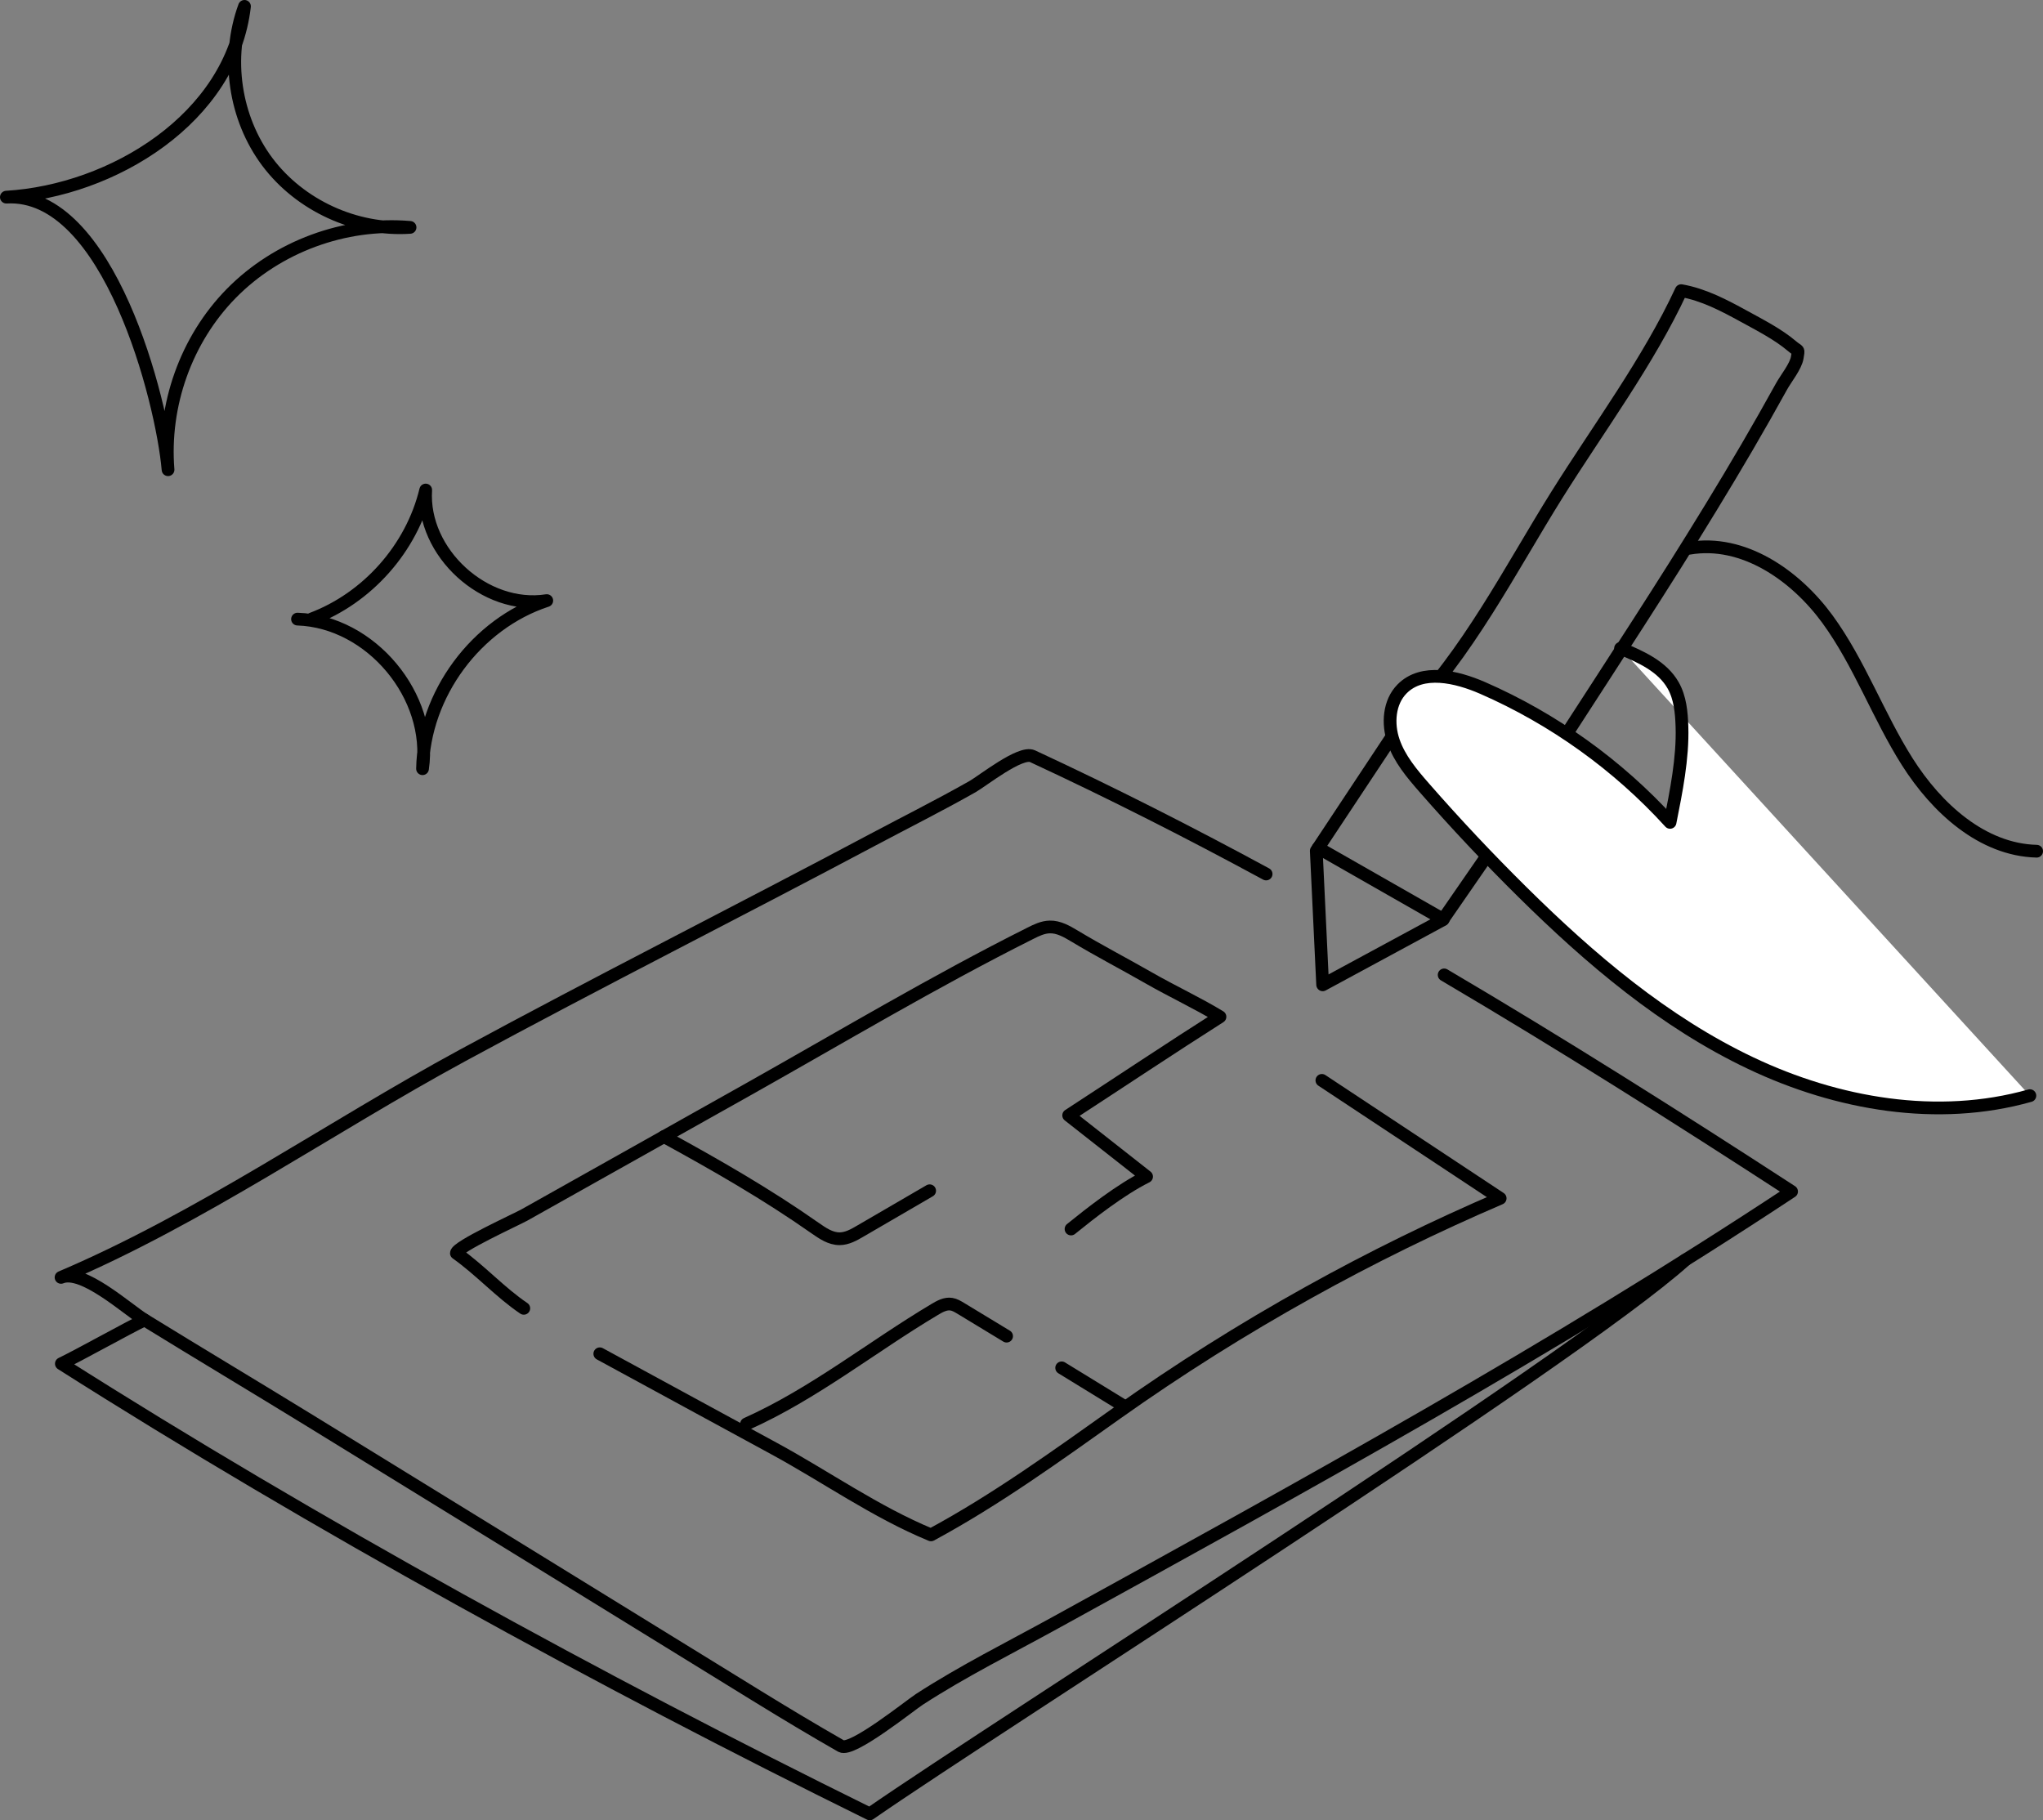
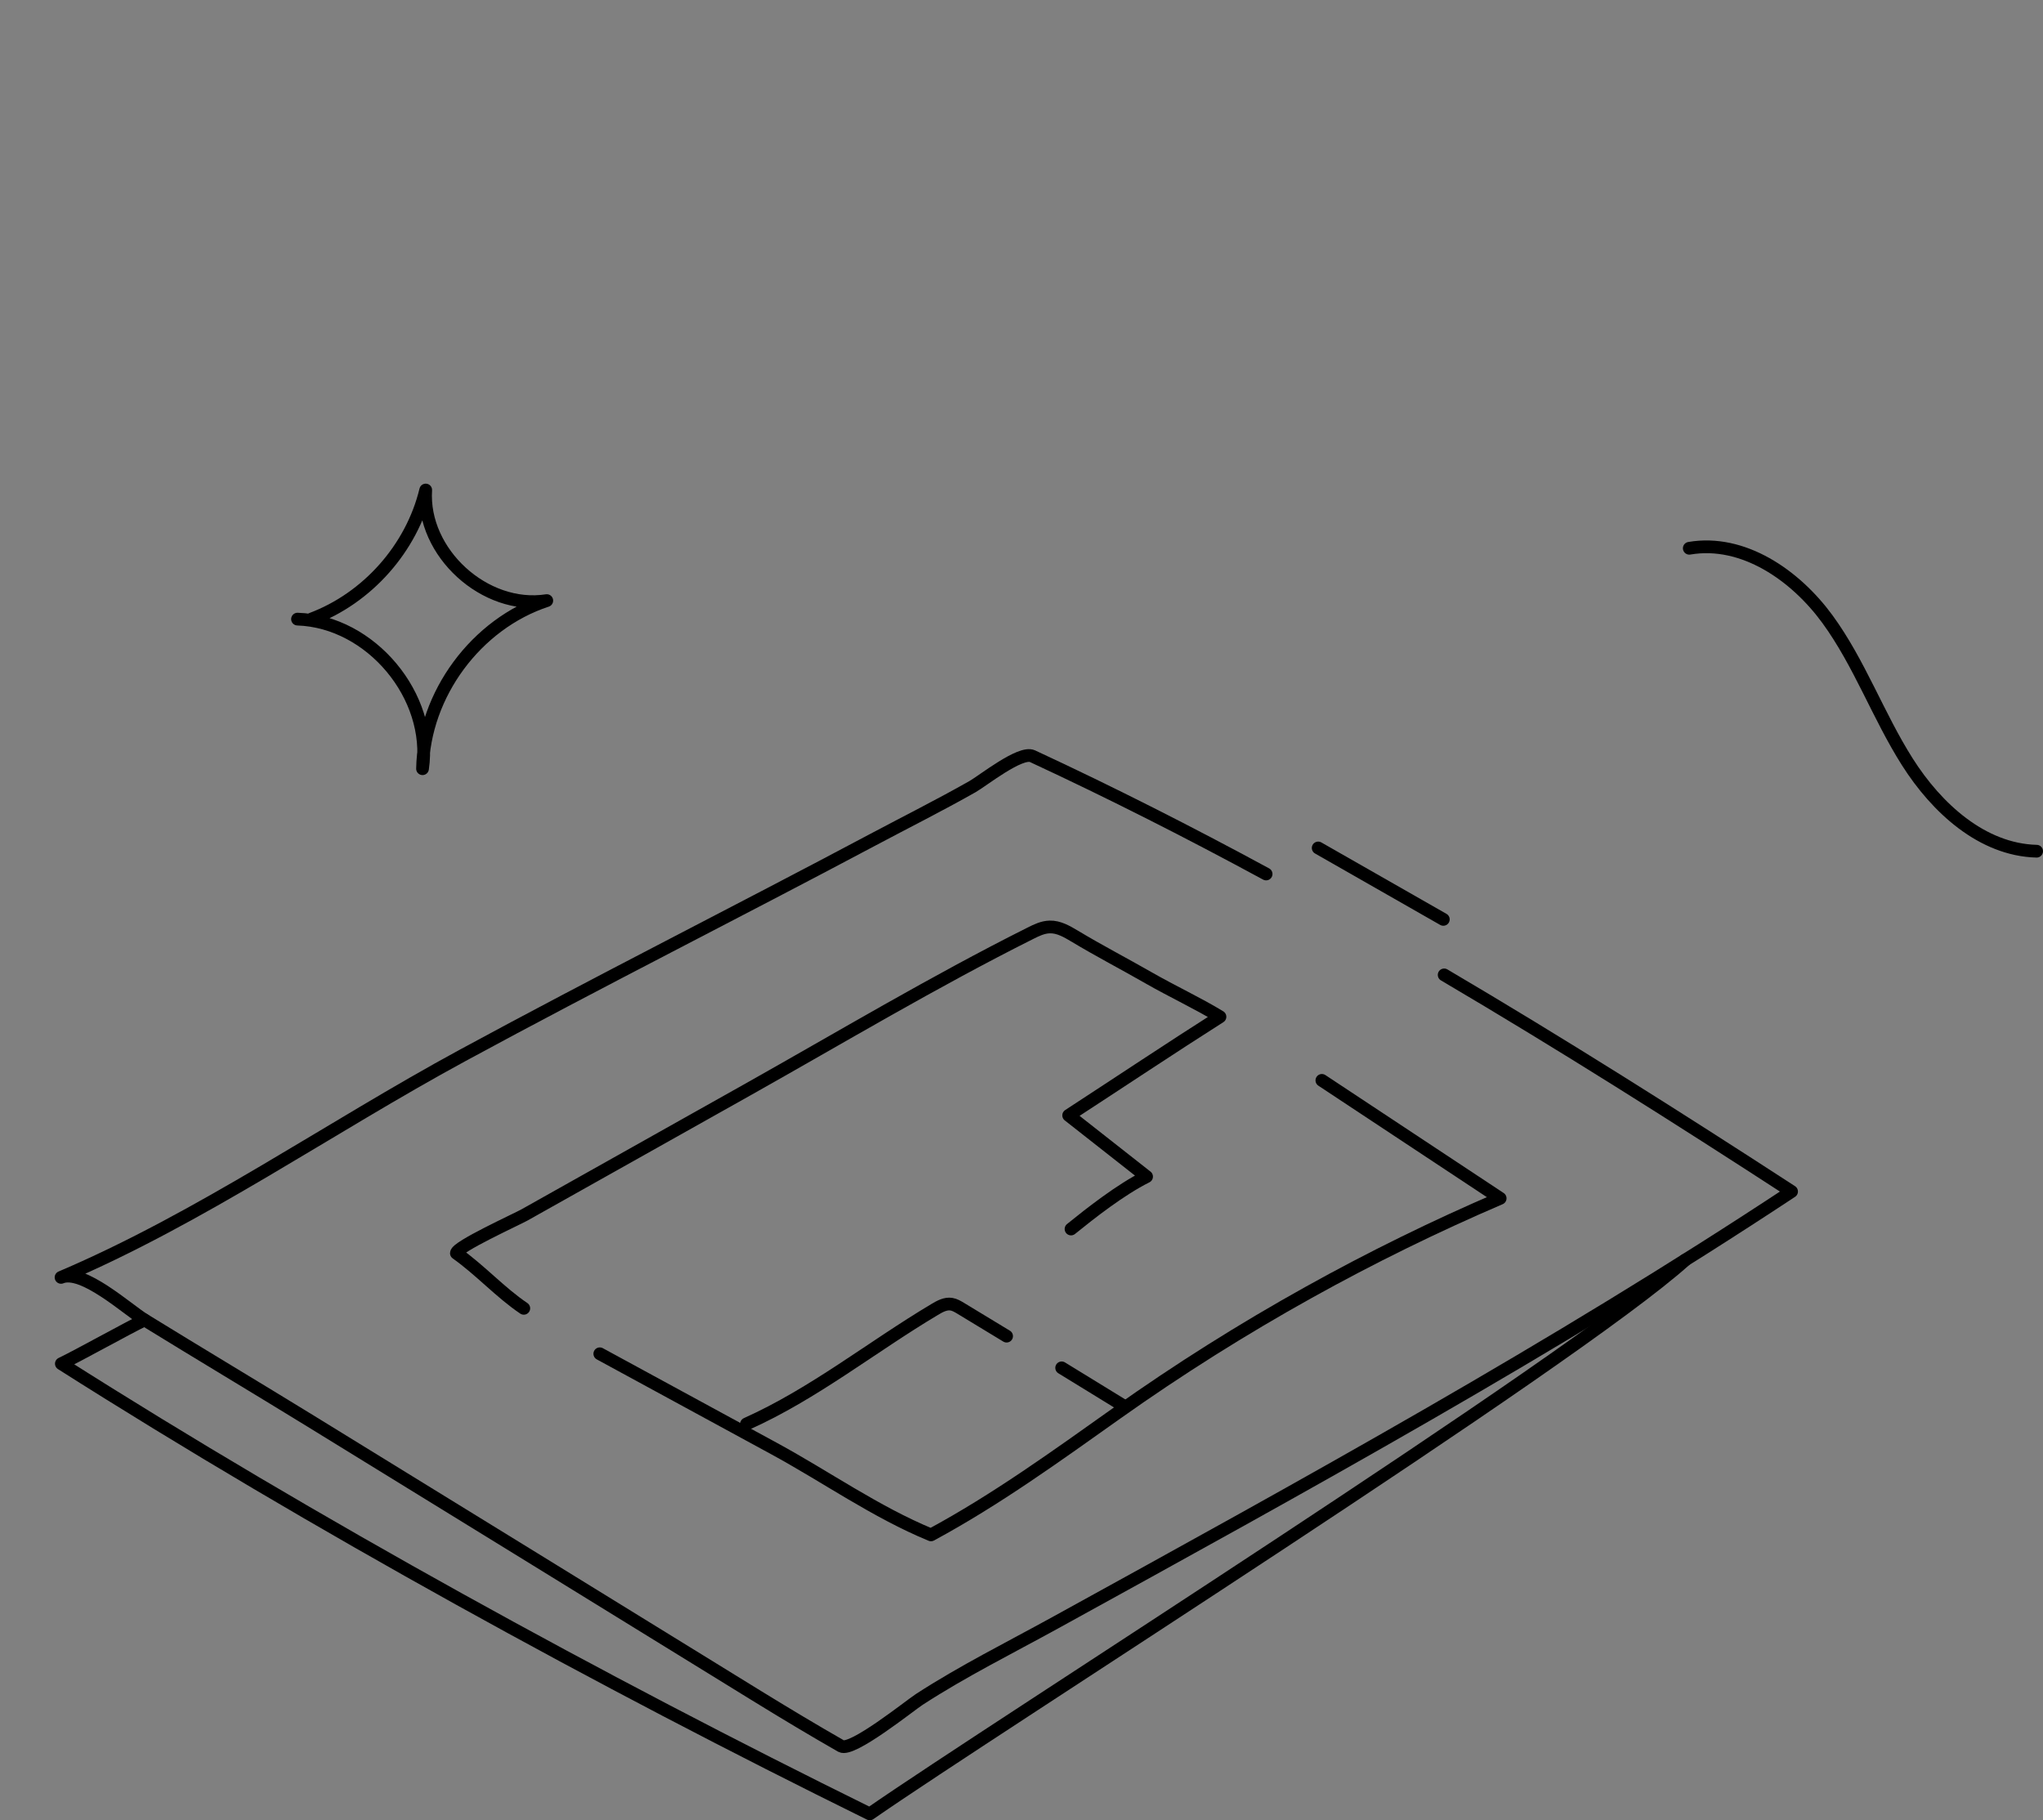
<svg xmlns="http://www.w3.org/2000/svg" id="_レイヤー_2" data-name="レイヤー 2" width="320.96" height="285.95" viewBox="0 0 320.96 285.95">
  <rect x="0" y="0" width="320.96" height="285.95" fill="#808080" stroke="none" />
  <defs>
    <style>
      .cls-1 {
        fill: #fff;
      }

      .cls-1, .cls-2 {
        stroke: #000;
        stroke-linecap: round;
        stroke-linejoin: round;
        stroke-width: 2px;
      }

      .cls-2 {
        fill: none;
      }
    </style>
  </defs>
  <g id="_レイヤー_1-2" data-name="レイヤー 1">
    <g>
      <path class="cls-2" d="M265.39,86.13c8.45-1.45,16.65,4.21,21.71,11.14,5.05,6.93,7.96,15.18,12.55,22.42,4.59,7.24,11.74,13.81,20.31,14.03" />
      <path class="cls-2" d="M198.91,137.3c-12.07-6.54-24.3-12.75-36.71-18.51-1.89-.86-7.82,3.88-9.41,4.78-5.15,2.92-10.46,5.58-15.69,8.36-21.2,11.28-43.12,22.31-64.41,33.86-21.02,11.4-41.07,25.5-63.1,34.88,3.37-1.43,10.43,5.03,13.11,6.68,8.64,5.32,17.38,10.54,26.04,15.86,23.49,14.43,46.95,28.91,70.42,43.36,4.28,2.63,8.59,5.22,13,7.74,1.7.93,10.75-6.36,12.26-7.34,6.82-4.43,14.23-8.12,21.37-12.05,39.23-21.6,78.26-43.02,115.67-67.74-17.93-11.65-36.09-23.14-54.58-34.03" />
      <path class="cls-2" d="M82.29,205.53c-3.67-2.47-6.82-5.98-10.59-8.66,0-1.01,9.47-5.32,10.68-6,3.8-2.13,7.6-4.27,11.4-6.4,7.84-4.4,15.67-8.8,23.51-13.2,14.79-8.31,29.4-17.05,44.55-24.64.97-.49,1.99-.99,3.08-1.01,1.41-.04,2.7.72,3.91,1.44,3.8,2.29,7.78,4.35,11.58,6.53s7.88,4.07,11.25,6.14c-7.66,4.87-15.65,10.2-23.77,15.49,4.08,3.21,8.16,6.42,12.24,9.62-4.12,2.06-8.78,5.73-11.87,8.23" />
-       <path class="cls-2" d="M104.31,178.55c8.18,4.48,16.12,9.02,23.75,14.38,1.16.81,2.41,1.67,3.83,1.67,1.19,0,2.28-.62,3.3-1.22,3.62-2.11,7.24-4.22,10.86-6.32" />
      <path class="cls-2" d="M94.23,212.67c9.13,4.96,18.25,9.92,27.38,14.89,8.24,4.48,15.92,9.95,24.65,13.56,10.28-5.55,19.73-12.4,29.22-19.13,9.69-6.87,19.76-13.21,30.14-18.98,9.76-5.43,19.8-10.36,30.06-14.76-9.34-6.18-18.68-12.35-28.01-18.53" />
      <path class="cls-2" d="M117.28,223.69c10.61-4.76,19.66-12.08,29.56-17.98.8-.48,1.7-.98,2.62-.83.52.08.99.36,1.44.63,2.41,1.46,4.82,2.93,7.24,4.39" />
      <path class="cls-2" d="M166.79,214.88c3.24,1.99,6.48,3.98,9.73,5.97" />
-       <path class="cls-2" d="M207.79,154.69l-1-21.03,13.98-21.1c9.55-9.37,16.73-23.5,23.8-34.79,6.55-10.46,14.42-21.04,19.55-32.11,3.51.61,6.75,2.32,9.85,4.02,2.46,1.35,5.41,2.86,7.54,4.68,1.12.96,1.06.35.85,1.77s-1.81,3.35-2.5,4.62c-1.76,3.19-3.56,6.35-5.39,9.49-3.67,6.28-7.48,12.49-11.35,18.64-7.59,12.05-15.55,24.07-23.15,35.99-1.37,2.15-2.78,4.32-4.23,6.48l-9.1,13.17-18.84,10.19Z" />
-       <path class="cls-1" d="M318.9,172.12c-14.47,4.09-30.26,1.35-43.84-5.1-13.59-6.44-25.23-16.35-35.92-26.92-5.33-5.27-10.47-10.73-15.4-16.37-1.93-2.21-3.87-4.51-4.82-7.28s-.71-6.15,1.35-8.23c3.16-3.2,8.53-1.94,12.65-.15,11.15,4.87,21.26,12.12,29.45,21.12.96-4.81,2.03-10.12,1.87-15.03-.07-2.23-.28-4.55-1.38-6.49-1.69-2.99-5.09-4.5-8.27-5.82" />
      <path class="cls-2" d="M207.09,133.21c6.55,3.74,13.1,7.48,19.66,11.22" />
      <path class="cls-2" d="M22.7,207.36c-2.58,1.23-10.48,5.64-13.06,6.87,39.52,25.11,84.99,50.04,127,70.72,19.62-13.64,110.26-70.93,128.1-86.99" />
-       <path class="cls-2" d="M38.41,1c-2.95,8.05-1.56,17.55,3.58,24.42,5.14,6.86,13.87,10.87,22.43,10.3-10.27-.89-20.86,3.02-28.09,10.38-7.12,7.25-10.75,17.58-9.93,27.69-.92-10.75-9.3-43.77-25.4-42.82,16.69-.99,35.38-12.4,37.41-29.97Z" />
      <path class="cls-2" d="M48.93,97.25c8.8-3.29,15.75-11.13,17.95-20.27-.64,9.83,9.29,18.89,19.02,17.37-11.1,3.64-19.3,14.74-19.52,26.41,1.67-11.4-8.12-23.12-19.64-23.5" />
    </g>
  </g>
</svg>